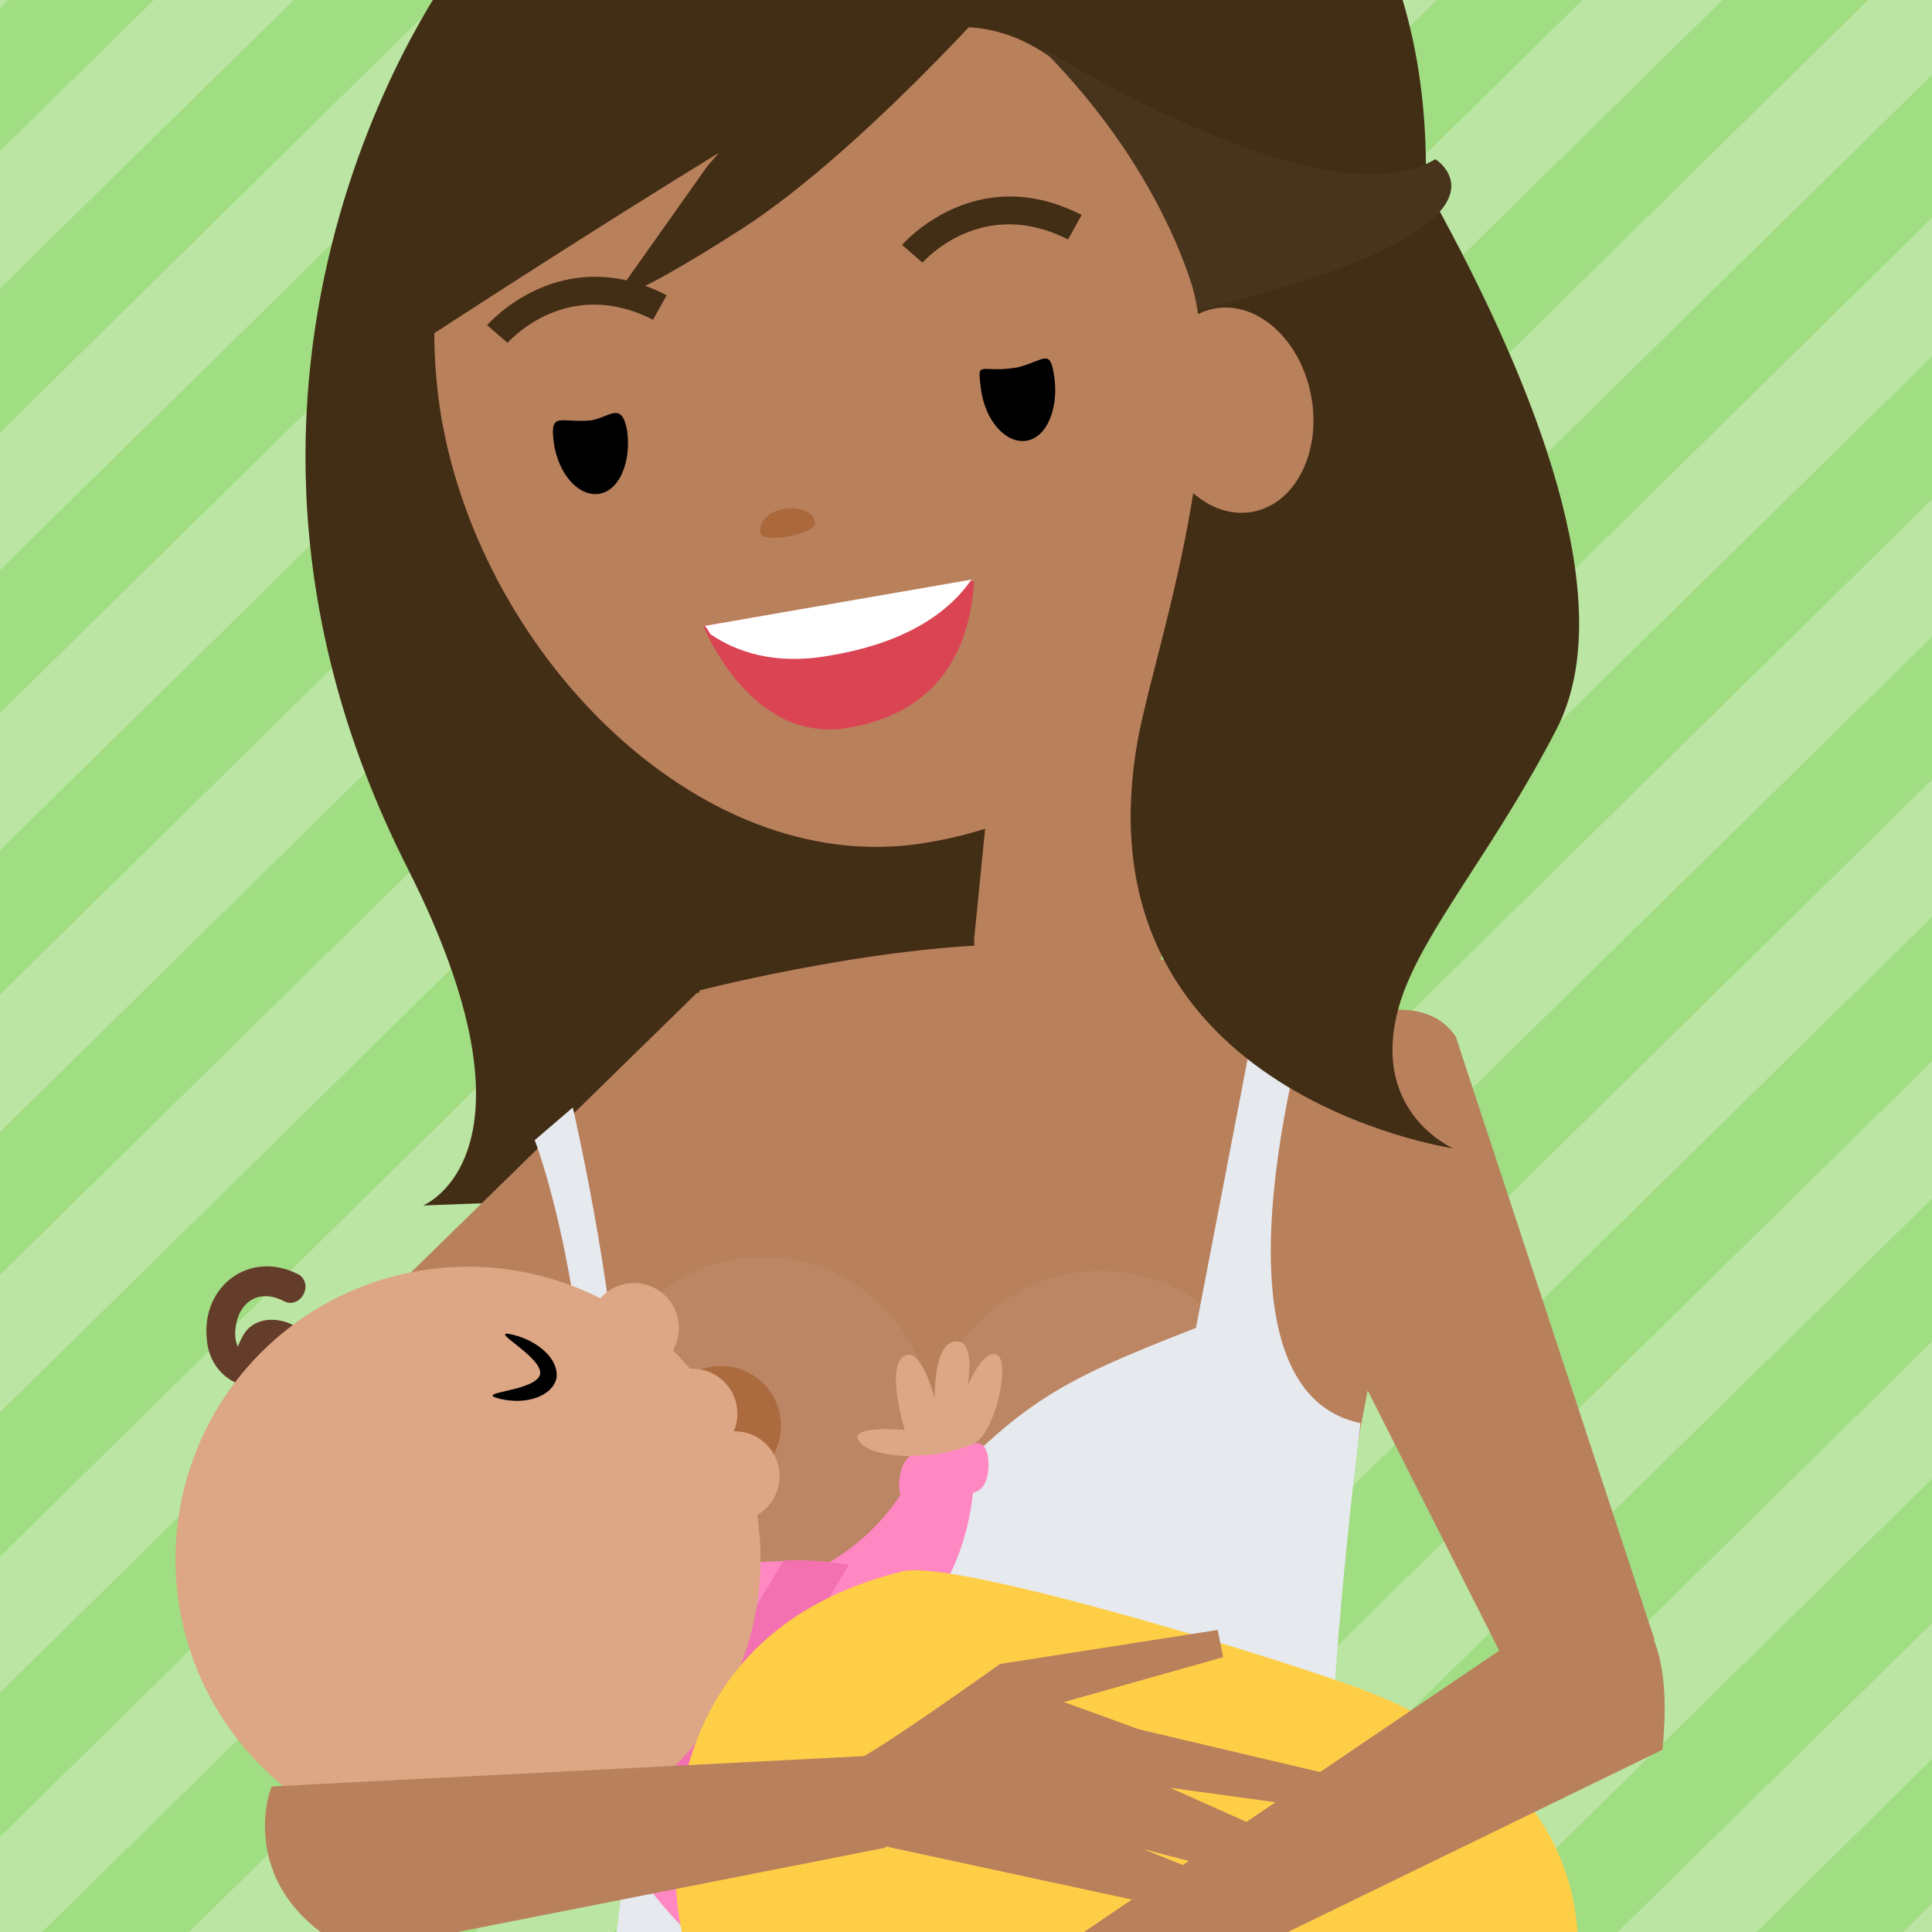
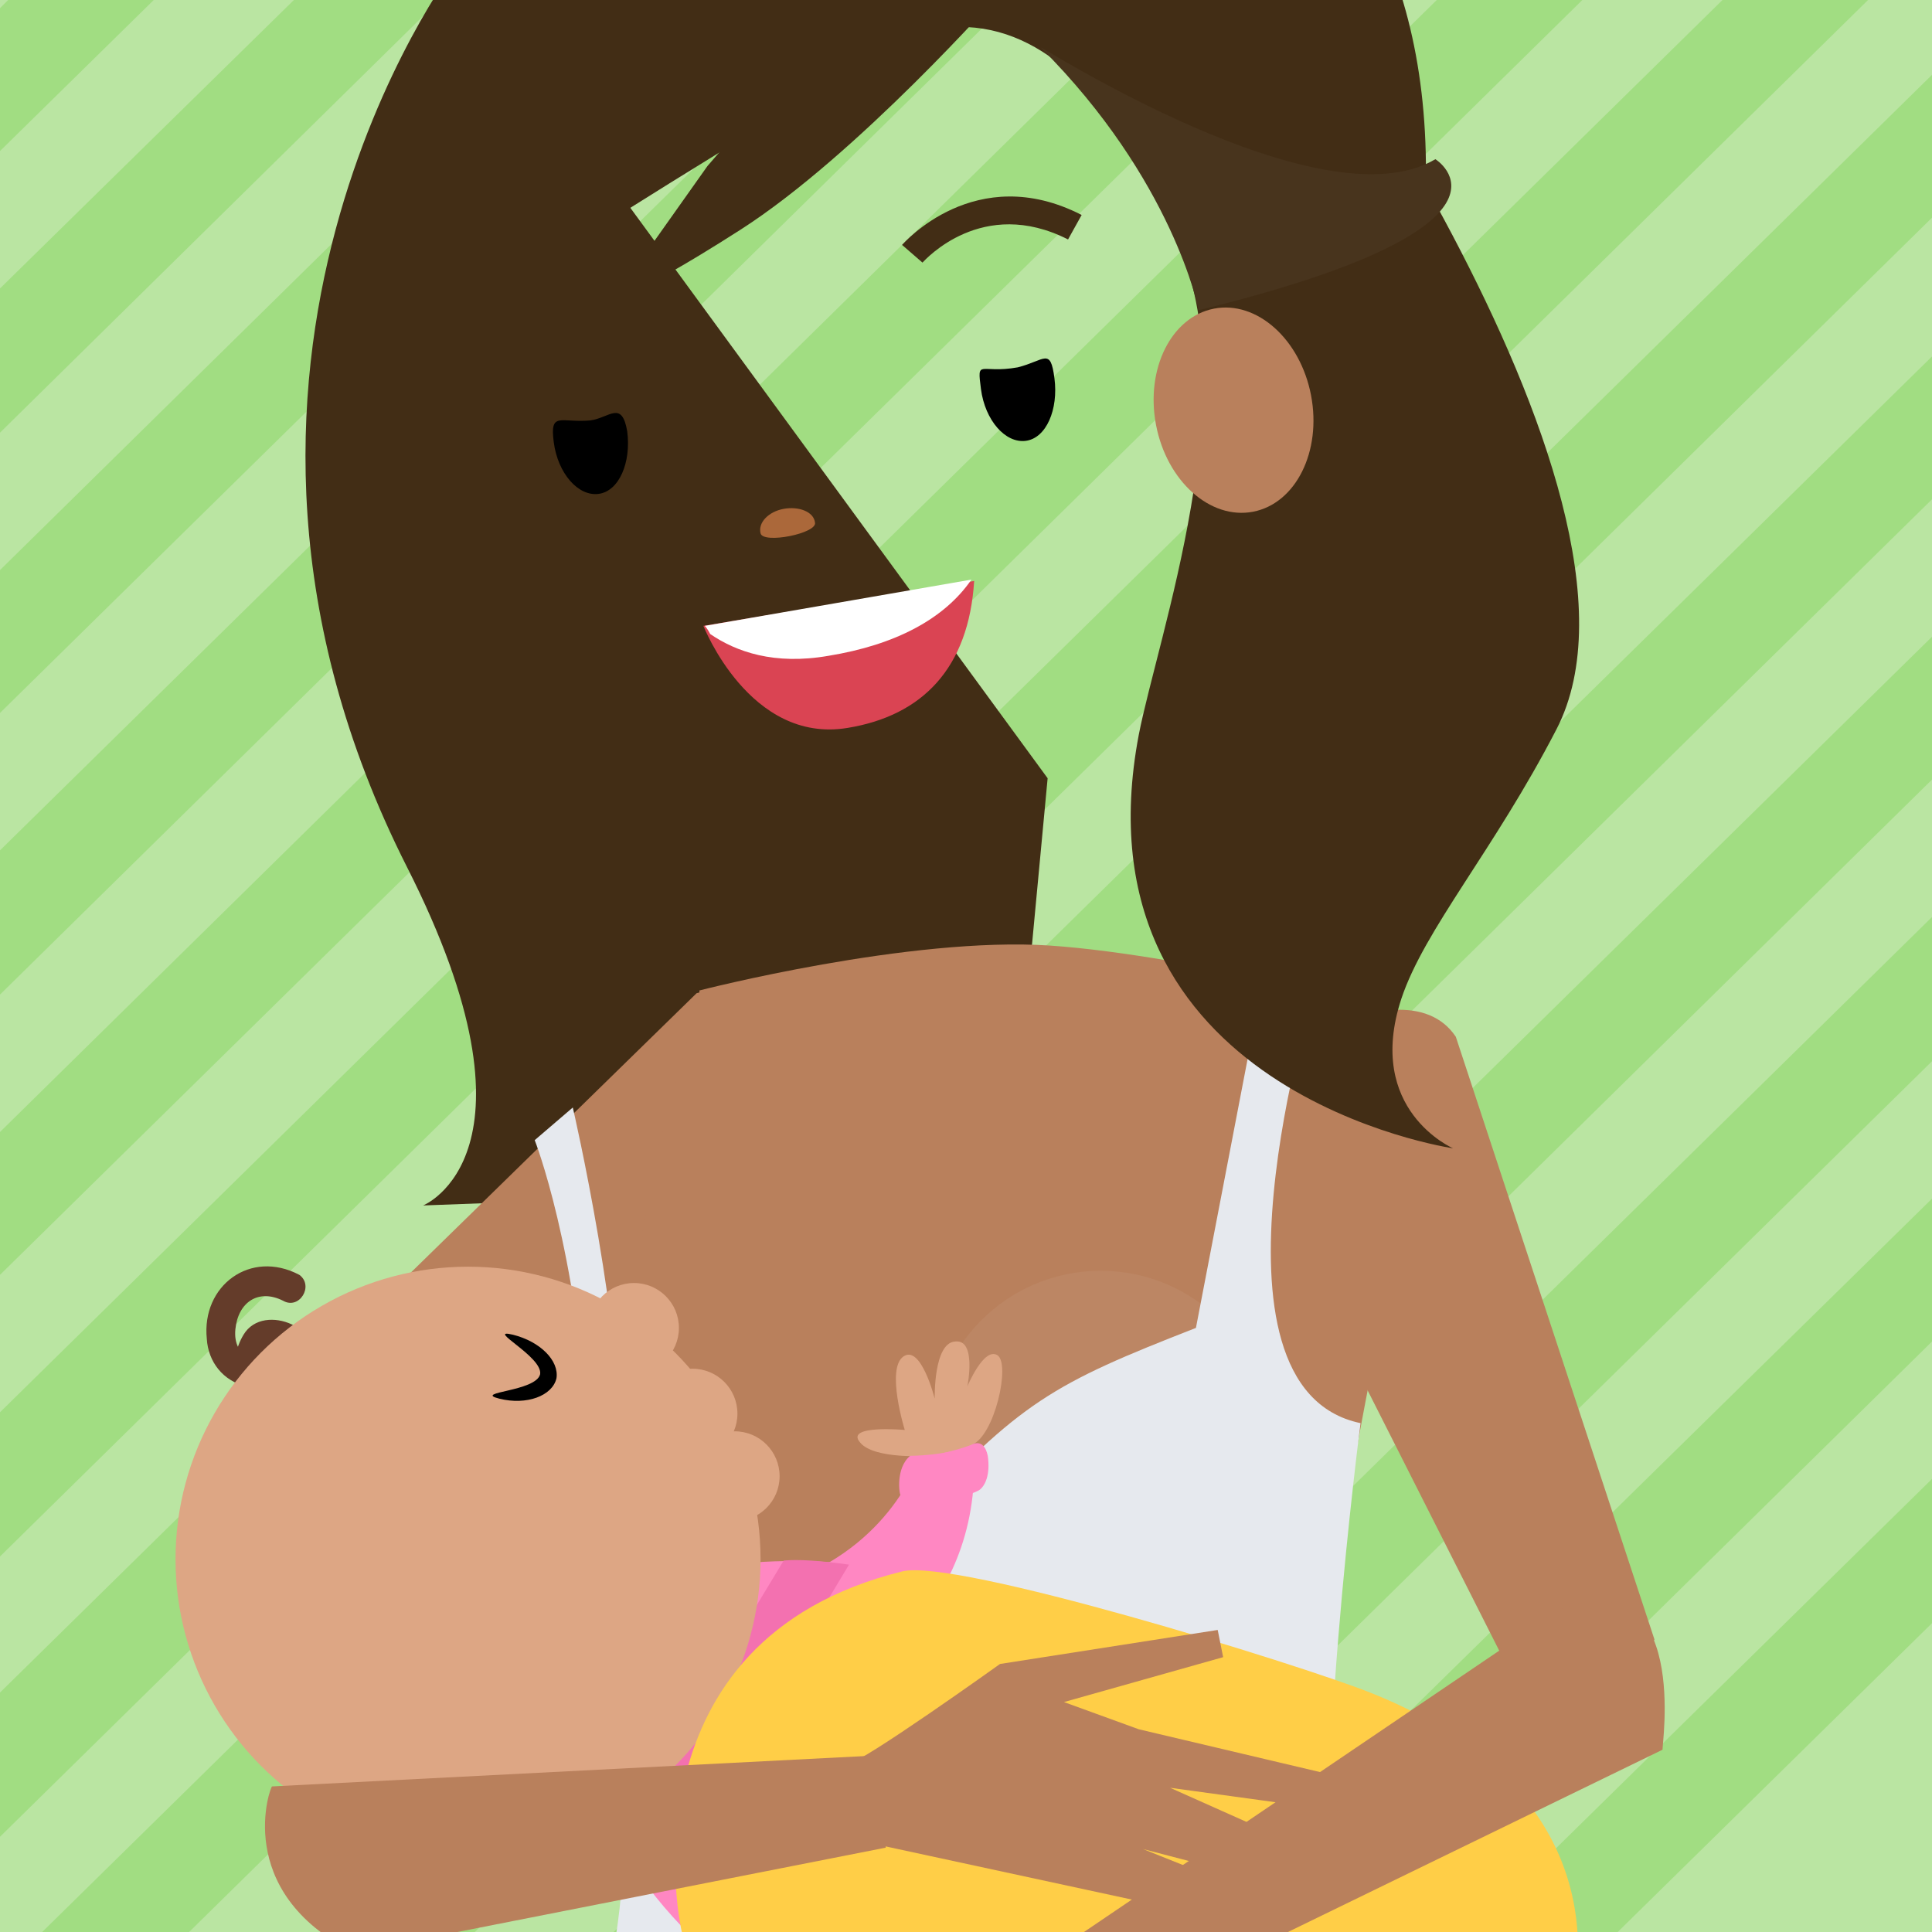
<svg xmlns="http://www.w3.org/2000/svg" xmlns:xlink="http://www.w3.org/1999/xlink" version="1.1" id="actividad_x5F_text" x="0px" y="0px" width="142px" height="142px" viewBox="0 0 142 142" xml:space="preserve">
  <style type="text/css">.st0{fill:#BAE5A2;} .st1{clip-path:url(#XMLID_19_);} .st2{fill:#A1DD82;} .st3{fill:#422D15;} .st4{fill:#B9805C;} .st5{fill:#BC8664;} .st6{fill:#AC6B3E;} .st7{fill:#E6E9EE;} .st8{fill-rule:evenodd;clip-rule:evenodd;fill:#FF87C2;} .st9{fill:#DDA684;} .st10{fill:#FF87C2;} .st11{fill:#F371B0;} .st12{fill:#643C2A;} .st13{fill:#FFCE47;} .st14{fill:#DA4453;} .st15{fill:#FFFFFF;} .st16{fill:#AB683A;} .st17{fill:#48341D;}</style>
  <g id="XMLID_3499_">
    <path id="XMLID_5013_" class="st0" d="M0 0h142v142H0z" />
    <g id="XMLID_3500_">
      <defs>
        <path id="XMLID_6_" d="M0 0h142v142H0z" />
      </defs>
      <clipPath id="XMLID_19_">
        <use xlink:href="#XMLID_6_" overflow="visible" />
      </clipPath>
      <g id="XMLID_3501_" class="st1">
-         <path id="XMLID_3502_" class="st2" d="M142 129.3L129.1 142h10.8l2.1-2.1z" />
        <path id="XMLID_3503_" class="st2" d="M142 108.7L108.1 142h10.8l23.1-22.7z" />
        <path id="XMLID_3504_" class="st2" d="M142 88.1L87.1 142h10.8L142 98.6z" />
        <path id="XMLID_3505_" class="st2" d="M142 67.4L66.1 142h10.8L142 78z" />
        <path id="XMLID_3506_" class="st2" d="M142 46.8L45.1 142h10.8L142 57.3z" />
        <path id="XMLID_3507_" class="st2" d="M142 26.2L24.1 142h10.8L142 36.7z" />
        <path id="XMLID_3508_" class="st2" d="M13.9 142L142 16V5.5L3.1 142z" />
        <path id="XMLID_3509_" class="st2" d="M0 135L137.3 0h-10.7L0 124.4z" />
        <path id="XMLID_3510_" class="st2" d="M0 114.4L116.3 0h-10.7L0 103.8z" />
        <path id="XMLID_3511_" class="st2" d="M0 93.7L95.3 0H84.6L0 83.2z" />
        <path id="XMLID_3512_" class="st2" d="M0 73.1L74.3 0H63.6L0 62.5z" />
        <path id="XMLID_3513_" class="st2" d="M0 52.4L53.3 0H42.6L0 41.9z" />
        <path id="XMLID_3514_" class="st2" d="M0 31.8L32.3 0H21.6L0 21.2z" />
        <path id="XMLID_3515_" class="st2" d="M0 11.1L11.3 0H.6L0 .6z" />
      </g>
      <g id="XMLID_3516_" class="st1">
        <path id="XMLID_4997_" class="st3" d="M33.4-2.4s-22.1 29.3-3.5 66.1c10.7 21.1 1.2 24.9 1.2 24.9L74.2 87 77 57.2 33.4-2.4z" />
        <path id="XMLID_4996_" class="st4" d="M107 76.2l14.6 44.3-2.7 5.3-6.9-.9L89.3 80s13.6-9.9 17.7-3.8z" />
        <path id="XMLID_4995_" class="st4" d="M51.2 73l-35.7 34.9 2.6 10.9 6.8-3.2L57.7 86s.1-15-6.5-13z" />
        <path id="XMLID_4994_" class="st4" d="M51.4 72.8s15.5-4 25.8-3.3c10.3.7 27.4 5.1 28.5 5.6 1.2.5-6.3 26.7-8.6 49.3-.2 1.7-33.6 2-43.6-8.5-14-14.6-1.7-40.6-2.1-43.1z" />
        <ellipse id="XMLID_3517_" class="st4" cx="71.9" cy="153.5" rx="1.1" ry="1.3" />
-         <circle id="XMLID_3518_" class="st5" cx="56.1" cy="104.8" r="12.4" />
-         <circle id="XMLID_3519_" class="st6" cx="53" cy="104.8" r="4.4" />
        <circle id="XMLID_3520_" class="st5" cx="80.9" cy="105.8" r="12.4" />
        <path id="XMLID_3521_" class="st7" d="M42.1 81.4s3.8 16.3 3.6 27.2 13.6 11.5 21.1 3.3c8.2-8.9 10.6-10.2 21.1-14.3l4.9-25.5 3.8.7s-9.1 29.2 3.4 31.8c0 0-3.7 28.2-2 41.6l-53.2-1.4s2.3-9.6 0-17.5c-2.3-7.8-.8-9.7-1.5-21.3-.9-14.4-4-22.2-4-22.2l2.8-2.4z" />
        <g id="XMLID_3522_">
          <path id="XMLID_4988_" class="st8" d="M67.7 106.8s-1.8 6.4-9.4 9.3c0 0-2 1.5-1.8 3.9.2 1.9 1.6 2.8 3.1 3.2 3.6 1.1 13.1-5.4 11.9-17.5l-3.8 1.1z" />
          <path id="XMLID_4987_" class="st9" d="M68.3 107s1.4-.2 3.1-.8c1.7-.6 2.9-6 1.9-6.6s-2.2 2.3-2.2 2.3.7-3.5-.9-3.3c-1.6.1-1.5 4.2-1.5 4.2s-1-4-2.3-3.1c-1.3.9.1 5.4.1 5.4s-4.4-.4-3.3.9c1 1.3 5.1 1 5.1 1z" />
          <path id="XMLID_4986_" class="st10" d="M66.9 107s2.8 0 4.5-.8c0 0 .9-.6 1.2.8.2 1.4-.2 2.2-.6 2.5s-3.8 1.5-5.8.4c-.1 0-.4-2 .7-2.9z" />
          <path id="XMLID_4985_" class="st10" d="M74.5 118.3c-12.4-5.9-24.2-2.7-24.2-2.7s-3 4.2-5.6 11.1c-3.7 9.5 11 19.8 11 19.8s13.6 7.1 21.2-5.5c7.6-12.7-2.4-22.7-2.4-22.7z" />
          <path id="XMLID_4984_" class="st11" d="M62.4 115L48 139c-1-1.3-1.9-2.7-2.6-4.1l12.2-20.2c1-.1 2.7 0 4.8.3z" />
          <g id="XMLID_3523_">
            <g id="XMLID_3524_">
              <g id="XMLID_3525_">
                <path id="XMLID_4983_" class="st12" d="M20.8 95.6c-1.8-.9-3.3.1-3.5 2.1-.2 2.1 1.6 2.7 3.4 1.9.2-.1.3 0-.1-.3-.2-.2-.7-.4-.9-.1-.6.8-.2 2.5.2 3.3.6 1.2 2.2 2.3 3.6 1.7 1.2-.6 2.3 1.3 1 1.9-4.5 2.1-9-4-6.6-8 1.5-2.5 6.3-.3 4.9 2.3-.8 1.5-3.2 1.8-4.7 1.5-1.7-.4-2.8-1.8-2.9-3.5-.4-3.9 3.2-6.6 6.8-4.7 1.1.8 0 2.6-1.2 1.9z" />
              </g>
              <g id="XMLID_3526_">
                <circle id="XMLID_4981_" class="st9" cx="34.4" cy="114.6" r="21.5" />
                <g id="XMLID_3527_">
                  <circle id="XMLID_4980_" class="st9" cx="46.6" cy="97.6" r="3.3" />
                </g>
                <g id="XMLID_3528_">
                  <circle id="XMLID_4978_" class="st9" cx="50.9" cy="103.9" r="3.3" />
                </g>
                <g id="XMLID_3529_">
                  <circle id="XMLID_4971_" class="st9" cx="54" cy="108.5" r="3.3" />
                </g>
                <path id="XMLID_2336_" d="M37.7 98.1c2 .5 3.4 1.9 3.2 3.2-.3 1.3-2.2 2-4.2 1.5s2.7-.5 3-1.8c.2-1.3-4.1-3.4-2-2.9z" />
              </g>
            </g>
          </g>
          <path id="XMLID_2324_" class="st13" d="M50 141.4s-4.3-20.8 16.3-25.9c3.9-1 29.1 6.8 34.4 8.9 25.9 10.3 14.3 35.9-1.2 41.4s-48-13.7-49.5-24.4z" />
        </g>
        <path id="XMLID_2320_" class="st4" d="M114.8 118.2l-36.9 25 3.2 5.4 41.1-20c-.1-.1 2.1-13.8-7.4-10.4z" />
        <path id="XMLID_2319_" class="st4" d="M26 143.5l39.1-7.7-.2-6.8-44.9 2.3c-.1-.1-3 7.7 6 12.2z" />
        <path id="XMLID_2316_" class="st4" d="M62.4 129.6c.9 0 11.1-7.3 11.1-7.3l16-2.5.4 2-11.7 3.3 5.5 2 14.4 3.4.3 2.6-12.4-1.7 11.2 5-1.7 2.5-11.5-3 10.5 4.2-1.2 1.7-30.1-6.5-.8-5.7z" />
-         <path id="XMLID_2315_" class="st4" d="M71.6 69L75 34.9l11.6-.4L85.4 70s-.2 5.2-9 5.1c-4.9 0-4.8-6.1-4.8-6.1z" />
-         <path id="XMLID_2314_" class="st4" d="M32.3 29.8C34.9 47.6 51.1 64.5 67.7 62 89.6 58.7 97 34.8 94.4 17 91.8-.9 77-8.4 58.4-5.6 39.8-2.9 29.8 11.9 32.3 29.8z" />
        <path id="XMLID_2311_" d="M77.5 27.8c.3 2.3-.6 4.4-2.1 4.6-1.5.2-3-1.5-3.3-3.8-.3-2.3-.1-1.1 2.7-1.6 2-.5 2.4-1.5 2.7.8z" />
        <path id="XMLID_2310_" d="M46.1 31.7c.3 2.3-.6 4.4-2.1 4.6-1.5.2-3-1.5-3.3-3.8-.3-2.3.5-1.4 2.7-1.6 1.4-.2 2.3-1.5 2.7.8z" />
        <path id="XMLID_2309_" class="st14" d="M62.3 53.5c5.5-.9 8.9-4.4 9.3-10.8L51.7 46s3.4 8.7 10.6 7.5z" />
        <path id="XMLID_102_" class="st15" d="M71.4 42.6c-2 2.9-5.6 4.8-10.5 5.6-4 .7-6.8-.3-8.7-1.6-.2-.4-.4-.6-.4-.6l19.6-3.4z" />
        <g id="XMLID_3530_">
-           <path id="XMLID_101_" class="st3" d="M78.5 17.6c-6.3-3.2-10.5 1.5-10.7 1.7L66.3 18c.1-.1 5.4-6.2 13.2-2.2l-1 1.8z" />
+           <path id="XMLID_101_" class="st3" d="M78.5 17.6c-6.3-3.2-10.5 1.5-10.7 1.7L66.3 18c.1-.1 5.4-6.2 13.2-2.2l-1 1.8" />
        </g>
        <g id="XMLID_3531_">
          <path id="XMLID_99_" class="st3" d="M48 23.5c-6.3-3.2-10.5 1.5-10.7 1.7l-1.5-1.3c.1-.1 5.4-6.2 13.2-2.2l-1 1.8z" />
        </g>
        <path id="XMLID_28_" class="st3" d="M103.8 23.5s-11 20.7-11.7 15.6C89.9 23.4 82.9 1.2 69.9 2c-3.9.2-38.3 22.7-38.3 22.7s-11.1-35 24-44.9c27.8-7.8 54.8 5.8 48.2 43.7z" />
        <path id="XMLID_27_" class="st3" d="M73.5-.5S63 11.4 54.4 16.9s-9.2 4.9-9.2 4.9l6.8-9.6 9-10.4L73.5-.5z" />
        <path id="XMLID_26_" class="st16" d="M59.9 38.4c-.1-.8-1.2-1.2-2.3-1-1.1.2-1.9 1-1.7 1.8s4.2 0 4-.8z" />
        <path id="XMLID_25_" class="st3" d="M92.3-5.8s31.2 41.8 22.1 59.4c-4.6 8.9-9.7 14.7-11.4 19.8-2.7 8.2 3.8 11 3.8 11S78.7 80.3 83.7 54c1.4-7.2 7.9-25.4 2.8-36.2-5.2-10.7 5.8-23.6 5.8-23.6z" />
        <ellipse id="XMLID_24_" transform="rotate(169.143 90.63 30.127)" class="st4" cx="90.6" cy="30.1" rx="5.8" ry="7.6" />
        <path id="XMLID_8_" class="st17" d="M76.5 3.5c-.4-.4 20.6 13.2 29 8.2 0 0 7.9 4.9-17.4 11.1 0-.1-1.9-9.6-11.6-19.3z" />
      </g>
    </g>
  </g>
</svg>